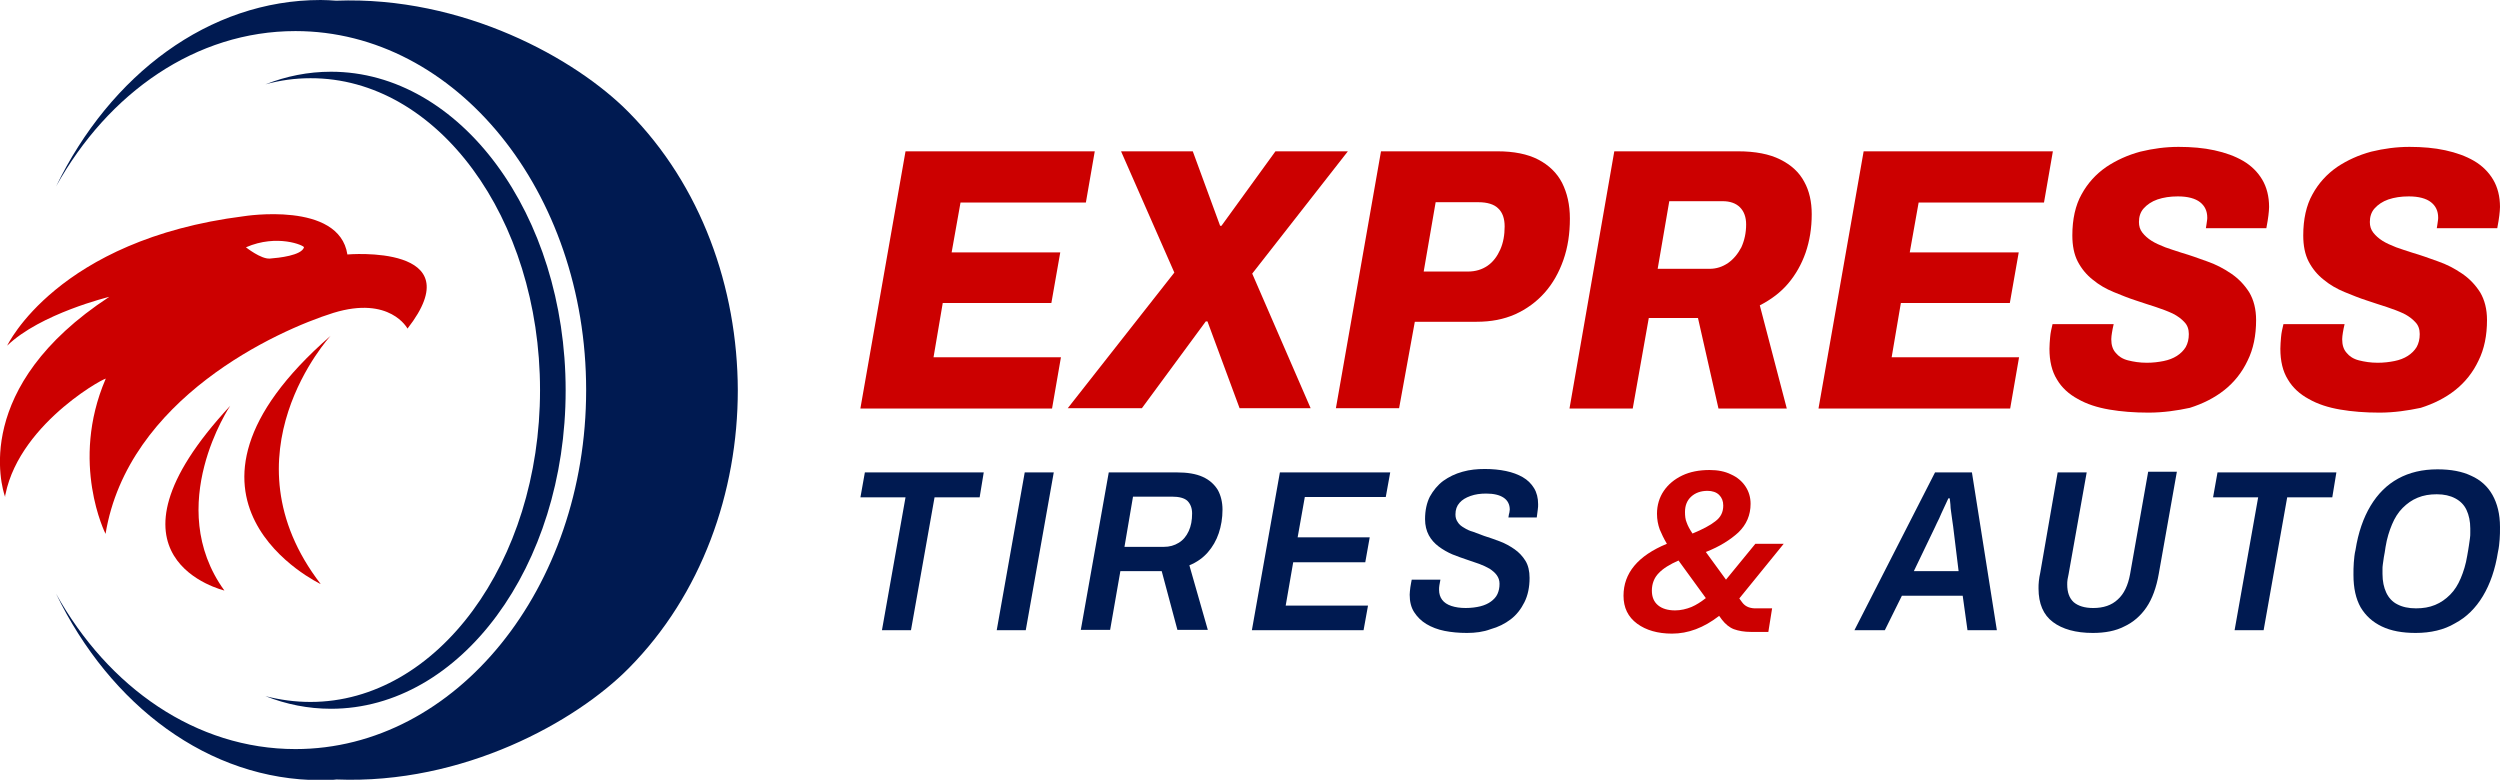
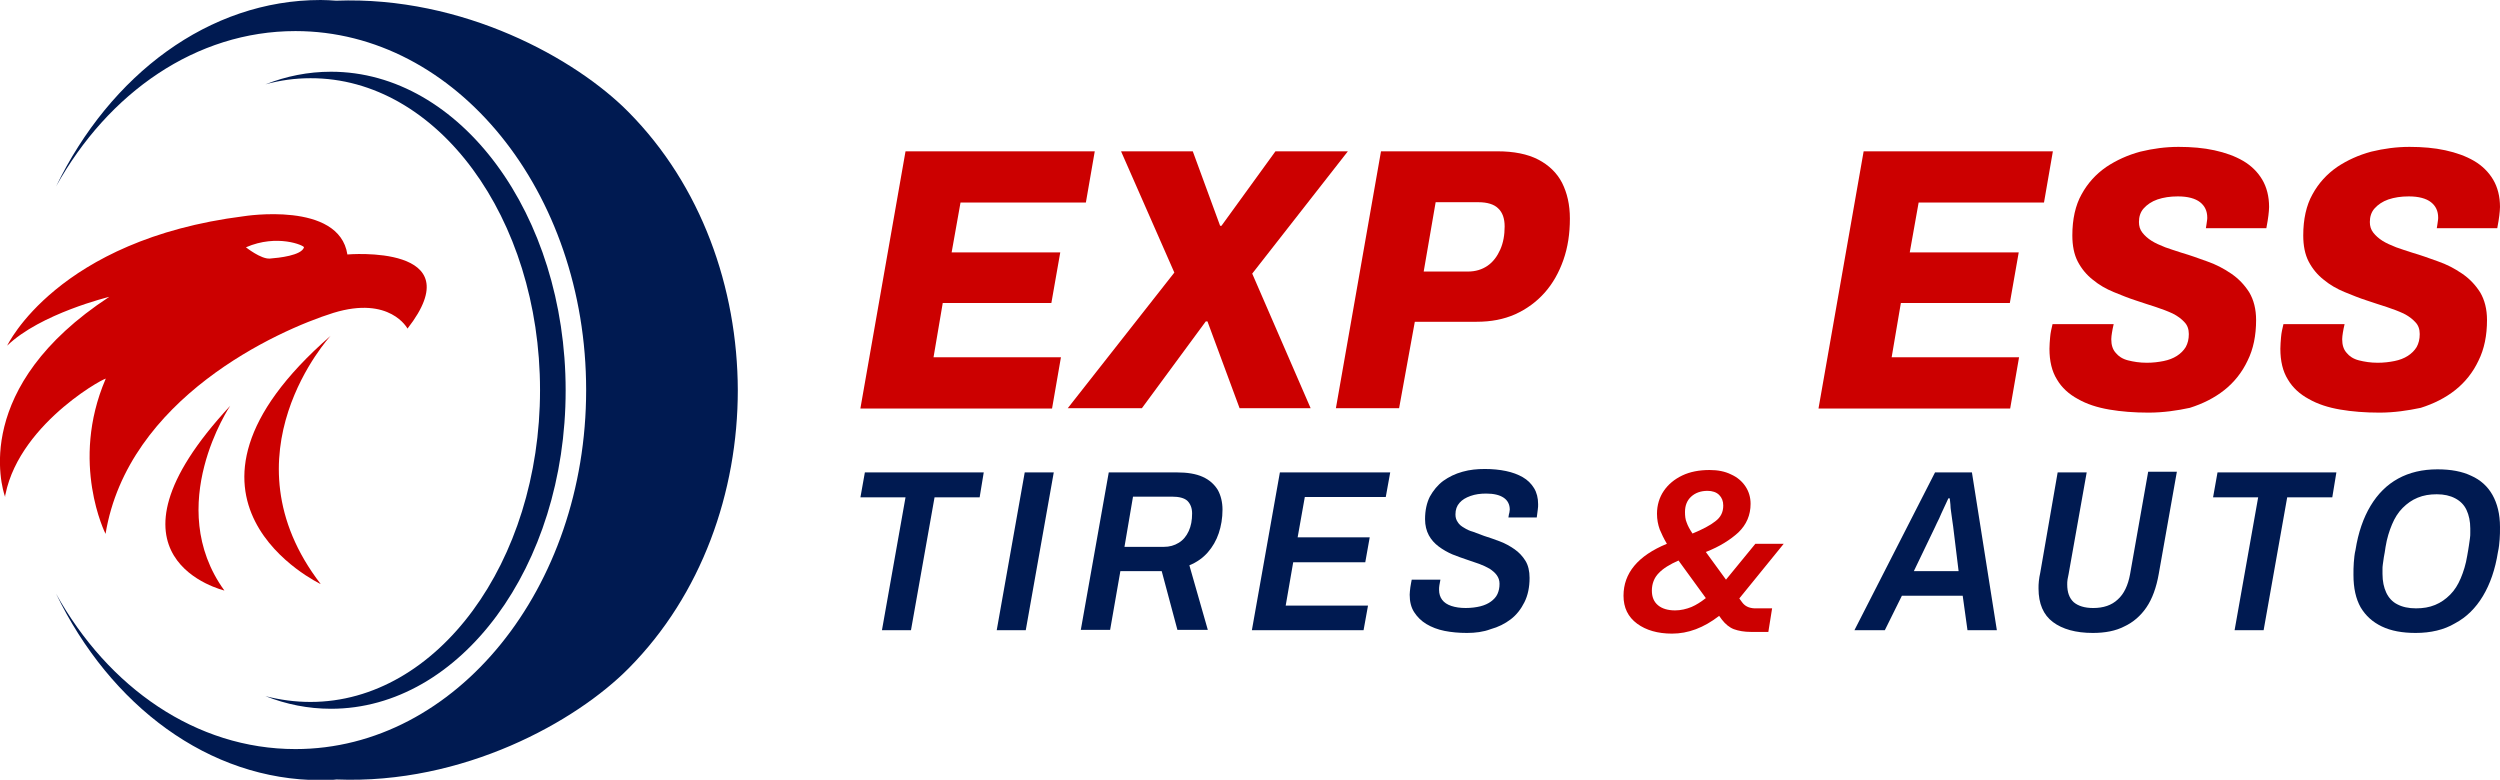
<svg xmlns="http://www.w3.org/2000/svg" version="1.1" id="Layer_1" x="0px" y="0px" viewBox="0 0 731.9 228.3" style="enable-background:new 0 0 731.9 228.3;" xml:space="preserve">
  <style type="text/css">
	.st0{fill:#CC0000;}
	.st1{fill:#001A51;}
	.st2{fill-rule:evenodd;clip-rule:evenodd;fill:#001A51;}
	.st3{fill:#F9F9F9;}
	.st4{fill-rule:evenodd;clip-rule:evenodd;fill:#FFFFFF;}
	.st5{fill:#FFFFFF;}
	.st6{fill-rule:evenodd;clip-rule:evenodd;}
	.st7{fill-rule:evenodd;clip-rule:evenodd;fill:#F9F9F9;}
	.st8{fill-rule:evenodd;clip-rule:evenodd;fill:#CC0000;}
</style>
  <g>
    <g>
      <g>
        <path class="st2" d="M158.1,114.2c0,50.4-30.1,91.3-67.2,91.3c-4.5,0-8.9-0.6-13.2-1.7c6.1,2.4,12.5,3.7,19.2,3.7     c37.9,0,68.7-41.7,68.7-93.2c0-51.5-30.8-93.3-68.7-93.3c-6.7,0-13.1,1.3-19.2,3.7c4.3-1.2,8.7-1.8,13.2-1.8     C128,22.8,158.1,63.7,158.1,114.2z" />
        <path class="st2" d="M184,32.8c-15.4-15.6-48.4-34-85.6-32.6C96.9,0.1,95.4,0,93.9,0C61.1,0,32.3,21.9,16.4,54.6     c15.3-27.5,41-45.5,70.1-45.5c47,0,85.1,47,85.1,105.1c0,58-38.1,105.1-85.1,105.1c-29.1,0-54.8-18-70.1-45.5     c15.9,32.8,44.7,54.6,77.5,54.6c1.5,0,3.1,0,4.6-0.2c37.2,1.5,70.2-17,85.6-32.6c21.3-21.5,31.9-51.5,31.9-81.4     C215.9,84.2,205.3,54.3,184,32.8z" />
      </g>
      <g>
        <g>
          <path class="st0" d="M96.8,98.3c0,0-32.1,34.8-2.9,72.7C93.9,171,41.7,146.3,96.8,98.3z" />
          <path class="st0" d="M67.4,118.8c0,0-19.7,29.2-1.7,54.1C65.7,172.8,25.7,163.7,67.4,118.8z" />
          <path class="st0" d="M1.5,145.5c0-0.3,0-0.5,0.1-0.8C6,123.1,32.9,109.3,30.9,111c-10.5,24.5,0,45.3,0,45.3      c6.5-39.6,50.1-59.5,66.7-64.7c16.6-5.1,21.7,4.6,21.7,4.6c19.4-24.9-17.6-21.7-17.6-21.7c-2.4-15.7-30.3-11.2-30.3-11.2      c-54.7,6.9-69.3,37.9-69.3,37.9C11.8,91.8,32,86.9,32,86.9C-8.2,113.2,0.4,142.4,1.5,145.5z M72,72.4c9.2-4,17.1-0.5,17,0      c-0.7,2.4-7.4,3.1-10,3.3C76.4,75.9,72,72.4,72,72.4z" />
        </g>
      </g>
    </g>
    <g>
      <g>
        <path class="st0" d="M251.9,119.5l13.2-75.2h55.4l-2.6,15h-36.7l-2.6,14.6h31.8l-2.6,14.8H276l-2.7,15.9h37.3l-2.6,15H251.9z" />
        <path class="st0" d="M312.6,119.5l31.2-39.7l-15.6-35.5h21l8,21.8h0.4l15.8-21.8h21.2l-28,35.8l17.1,39.4h-20.8l-9.4-25.4h-0.5     l-18.7,25.4H312.6z" />
        <path class="st0" d="M391.1,119.5l13.2-75.2h34.1c4.8,0,8.8,0.8,11.9,2.4c3.1,1.6,5.5,3.9,7,6.8c1.5,3,2.3,6.4,2.3,10.5     c0,4.4-0.6,8.4-1.9,12.1c-1.3,3.7-3.1,6.9-5.5,9.6c-2.4,2.7-5.3,4.8-8.6,6.3c-3.4,1.5-7.1,2.2-11.3,2.2h-18.1l-4.6,25.3H391.1z      M416.8,79.5h12.9c2.3,0,4.2-0.6,5.8-1.7c1.6-1.1,2.8-2.7,3.7-4.7c0.9-2,1.3-4.3,1.3-6.8c0-2.3-0.6-4.1-1.9-5.3     c-1.2-1.2-3.2-1.8-5.8-1.8h-12.5L416.8,79.5z" />
-         <path class="st0" d="M459.5,119.5l13.1-75.2h36.2c5.1,0,9.2,0.8,12.4,2.4c3.2,1.6,5.5,3.7,7,6.5c1.5,2.7,2.2,5.9,2.2,9.5     c0,4.1-0.6,7.8-1.8,11.3c-1.2,3.4-2.9,6.4-5.1,9s-5,4.7-8.3,6.4l7.9,30.2h-20l-6-26.5h-14.4l-4.7,26.5H459.5z M485.3,78.7h15.2     c2,0,3.8-0.6,5.4-1.7c1.6-1.1,2.9-2.7,3.9-4.6c0.9-2,1.4-4.2,1.4-6.7c0-2.1-0.6-3.8-1.8-5c-1.2-1.2-2.9-1.8-5.1-1.8h-15.6     L485.3,78.7z" />
        <path class="st0" d="M532.4,119.5l13.2-75.2H601l-2.6,15h-36.7l-2.6,14.6H591l-2.6,14.8h-31.9l-2.7,15.9h37.3l-2.6,15H532.4z" />
        <path class="st0" d="M629,120.8c-4.2,0-8-0.3-11.5-0.9s-6.6-1.6-9.2-3.1c-2.6-1.4-4.7-3.3-6.1-5.7c-1.5-2.4-2.2-5.4-2.2-9     c0-1,0.1-2.2,0.2-3.4c0.1-1.3,0.4-2.5,0.7-3.8h17.9c-0.2,0.9-0.4,1.8-0.5,2.5c-0.1,0.7-0.2,1.3-0.2,1.9c0,1.7,0.4,3,1.3,4     c0.8,1,2,1.8,3.6,2.2c1.6,0.4,3.4,0.7,5.5,0.7c1.8,0,3.4-0.2,4.9-0.5c1.5-0.3,2.8-0.8,3.9-1.5c1.1-0.7,2-1.6,2.6-2.6     c0.6-1.1,0.9-2.3,0.9-3.8c0-1.4-0.4-2.6-1.3-3.5c-0.8-0.9-2-1.8-3.4-2.5c-1.5-0.7-3.1-1.3-4.9-1.9c-1.8-0.6-3.8-1.2-5.8-1.9     c-2.2-0.7-4.4-1.6-6.6-2.5c-2.2-0.9-4.3-2.1-6.1-3.6c-1.8-1.4-3.3-3.2-4.4-5.3c-1.1-2.1-1.6-4.7-1.6-7.7c0-4.7,0.9-8.8,2.7-12     c1.8-3.3,4.2-5.9,7.2-8c3-2,6.3-3.5,10-4.5c3.7-0.9,7.4-1.4,11.2-1.4c3.8,0,7.3,0.3,10.5,1c3.2,0.7,6,1.7,8.4,3.1     c2.4,1.4,4.3,3.3,5.6,5.5s2,4.9,2,8c0,0.7-0.1,1.6-0.2,2.5c-0.1,0.9-0.3,2.1-0.6,3.7h-17.7c0.1-0.9,0.3-1.6,0.3-2     c0.1-0.5,0.1-0.9,0.1-1.1c0-1.9-0.7-3.4-2.1-4.5c-1.4-1.1-3.6-1.7-6.5-1.7c-2.3,0-4.2,0.3-6,0.9c-1.7,0.6-3,1.5-4,2.6     s-1.4,2.5-1.4,4c0,1.2,0.3,2.2,1,3.1c0.7,0.9,1.6,1.7,2.7,2.4c1.1,0.7,2.5,1.3,4,1.9c1.5,0.5,3.1,1.1,4.8,1.6     c2.4,0.7,4.9,1.6,7.4,2.5c2.6,0.9,4.9,2.1,7.1,3.6c2.2,1.5,3.9,3.3,5.3,5.5c1.3,2.2,2,4.9,2,8.1c0,4.5-0.8,8.5-2.5,11.9     c-1.6,3.4-3.9,6.3-6.8,8.6c-2.9,2.3-6.3,4-10.1,5.2C637.4,120.2,633.3,120.8,629,120.8z" />
        <path class="st0" d="M696.6,120.8c-4.2,0-8-0.3-11.5-0.9s-6.6-1.6-9.2-3.1c-2.6-1.4-4.7-3.3-6.1-5.7c-1.5-2.4-2.2-5.4-2.2-9     c0-1,0.1-2.2,0.2-3.4c0.1-1.3,0.4-2.5,0.7-3.8h17.9c-0.2,0.9-0.4,1.8-0.5,2.5c-0.1,0.7-0.2,1.3-0.2,1.9c0,1.7,0.4,3,1.3,4     c0.8,1,2,1.8,3.6,2.2c1.6,0.4,3.4,0.7,5.5,0.7c1.8,0,3.4-0.2,4.9-0.5c1.5-0.3,2.8-0.8,3.9-1.5c1.1-0.7,2-1.6,2.6-2.6     c0.6-1.1,0.9-2.3,0.9-3.8c0-1.4-0.4-2.6-1.3-3.5c-0.8-0.9-2-1.8-3.4-2.5c-1.5-0.7-3.1-1.3-4.9-1.9c-1.8-0.6-3.8-1.2-5.8-1.9     c-2.2-0.7-4.4-1.6-6.6-2.5c-2.2-0.9-4.3-2.1-6.1-3.6c-1.8-1.4-3.3-3.2-4.4-5.3c-1.1-2.1-1.6-4.7-1.6-7.7c0-4.7,0.9-8.8,2.7-12     c1.8-3.3,4.2-5.9,7.2-8c3-2,6.3-3.5,10-4.5c3.7-0.9,7.4-1.4,11.2-1.4c3.8,0,7.3,0.3,10.5,1c3.2,0.7,6,1.7,8.4,3.1     c2.4,1.4,4.3,3.3,5.6,5.5s2,4.9,2,8c0,0.7-0.1,1.6-0.2,2.5c-0.1,0.9-0.3,2.1-0.6,3.7h-17.7c0.1-0.9,0.3-1.6,0.3-2     c0.1-0.5,0.1-0.9,0.1-1.1c0-1.9-0.7-3.4-2.1-4.5c-1.4-1.1-3.6-1.7-6.5-1.7c-2.3,0-4.2,0.3-6,0.9c-1.7,0.6-3,1.5-4,2.6     s-1.4,2.5-1.4,4c0,1.2,0.3,2.2,1,3.1c0.7,0.9,1.6,1.7,2.7,2.4c1.1,0.7,2.5,1.3,4,1.9c1.5,0.5,3.1,1.1,4.8,1.6     c2.4,0.7,4.9,1.6,7.4,2.5c2.6,0.9,4.9,2.1,7.1,3.6c2.2,1.5,3.9,3.3,5.3,5.5c1.3,2.2,2,4.9,2,8.1c0,4.5-0.8,8.5-2.5,11.9     c-1.6,3.4-3.9,6.3-6.8,8.6c-2.9,2.3-6.3,4-10.1,5.2C704.9,120.2,700.9,120.8,696.6,120.8z" />
      </g>
      <g>
        <path class="st1" d="M258.2,184.5l6.9-38.9h-13.2l1.3-7.3h34.8l-1.2,7.3h-13.2l-6.9,38.9H258.2z" />
        <path class="st1" d="M291.8,184.5l8.2-46.2h8.5l-8.2,46.2H291.8z" />
        <path class="st1" d="M316.4,184.5l8.2-46.2h19.9c3.1,0,5.6,0.4,7.6,1.3c2,0.9,3.4,2.2,4.4,3.8c0.9,1.6,1.4,3.6,1.4,5.8     c0,2.5-0.4,4.8-1.1,6.9c-0.7,2.1-1.8,4-3.2,5.6c-1.4,1.6-3.2,2.9-5.4,3.8l5.4,18.9h-8.9l-4.6-17.2H328l-3,17.2H316.4z      M329.2,160.1h11.5c1.7,0,3.1-0.4,4.4-1.2c1.3-0.8,2.2-1.9,2.9-3.4c0.7-1.5,1-3.2,1-5.2c0-1.6-0.5-2.8-1.4-3.7     c-0.9-0.8-2.4-1.2-4.4-1.2h-11.5L329.2,160.1z" />
        <path class="st1" d="M366.5,184.5l8.2-46.2h32.3l-1.3,7.2h-23.7l-2.1,11.8h21.1l-1.3,7.3h-21.1l-2.2,12.7h24.1l-1.3,7.2H366.5z" />
        <path class="st1" d="M429.5,185.3c-2.4,0-4.6-0.2-6.6-0.6c-2-0.4-3.8-1.1-5.3-2c-1.5-0.9-2.7-2.1-3.6-3.5     c-0.9-1.4-1.3-3.1-1.3-5.1c0-0.6,0.1-1.3,0.2-2.2c0.1-0.8,0.3-1.6,0.4-2.2h8.4c-0.1,0.6-0.2,1.1-0.3,1.6c-0.1,0.5-0.1,1-0.1,1.4     c0,1.1,0.3,2.1,0.9,2.9c0.6,0.8,1.5,1.4,2.7,1.8c1.2,0.4,2.6,0.6,4.2,0.6s3.1-0.2,4.3-0.5c1.2-0.3,2.3-0.8,3.1-1.4     s1.5-1.3,1.9-2.2c0.4-0.9,0.6-1.8,0.6-3c0-1-0.3-1.8-0.8-2.5c-0.5-0.7-1.2-1.3-2.1-1.9c-0.9-0.5-1.9-1-3-1.4     c-1.1-0.4-2.3-0.8-3.5-1.2c-1.5-0.5-2.9-1-4.4-1.6c-1.4-0.6-2.8-1.4-4-2.3c-1.2-0.9-2.2-2-2.9-3.3c-0.7-1.3-1.1-2.9-1.1-4.7     c0-2.6,0.5-4.8,1.4-6.6c1-1.8,2.3-3.4,3.9-4.6c1.7-1.2,3.5-2.1,5.7-2.7c2.1-0.6,4.3-0.8,6.5-0.8s4.3,0.2,6.2,0.6     c1.9,0.4,3.5,1,4.9,1.8c1.4,0.8,2.5,1.9,3.3,3.2c0.8,1.3,1.2,2.9,1.2,4.7c0,0.5,0,1-0.1,1.6c-0.1,0.6-0.2,1.4-0.3,2.3h-8.3     c0.1-0.7,0.2-1.2,0.3-1.5c0-0.3,0.1-0.6,0.1-0.8c0-1.5-0.6-2.7-1.8-3.5c-1.2-0.8-2.9-1.2-5.1-1.2c-1.7,0-3.2,0.2-4.6,0.7     c-1.4,0.5-2.4,1.1-3.2,2c-0.8,0.9-1.2,2-1.2,3.4c0,0.9,0.2,1.6,0.7,2.3c0.4,0.7,1.1,1.2,1.8,1.6c0.8,0.5,1.6,0.9,2.7,1.2     c1,0.4,2.1,0.8,3.2,1.2c1.5,0.5,3.1,1,4.6,1.6c1.6,0.6,3,1.4,4.3,2.3c1.3,0.9,2.4,2.1,3.2,3.4c0.8,1.3,1.2,3,1.2,5     c0,2.7-0.5,5.1-1.5,7.1c-1,2-2.3,3.7-4,5c-1.7,1.3-3.7,2.3-5.9,2.9C434.3,185,431.9,185.3,429.5,185.3z" />
        <path class="st1" d="M542.9,184.5l23.6-46.2h10.8l7.3,46.2h-8.6l-1.4-10.1h-17.8l-5,10.1H542.9z M560.3,167.2h13.1l-1.6-13.1     c-0.1-0.7-0.2-1.4-0.3-2.1c-0.1-0.7-0.2-1.4-0.3-2.2c-0.1-0.7-0.2-1.4-0.2-2.1c-0.1-0.7-0.1-1.3-0.2-1.8h-0.4     c-0.4,0.8-0.8,1.7-1.3,2.8c-0.5,1.1-1,2.1-1.4,3.1c-0.5,1-0.9,1.8-1.2,2.5L560.3,167.2z" />
        <path class="st1" d="M612.7,185.3c-5,0-8.9-1.1-11.7-3.2c-2.8-2.1-4.2-5.4-4.2-9.8c0-0.7,0-1.4,0.1-2.2c0.1-0.8,0.2-1.6,0.4-2.4     l5.1-29.4h8.5l-5.3,29.8c-0.1,0.5-0.2,1-0.3,1.5c-0.1,0.6-0.1,1.1-0.1,1.5c0,2.3,0.6,4,1.9,5.2c1.3,1.1,3.2,1.7,5.7,1.7     c3,0,5.4-0.8,7.2-2.5c1.8-1.6,3-4.1,3.6-7.4l5.3-30h8.4l-5.3,29.9c-0.7,4-1.9,7.3-3.6,9.8c-1.7,2.5-3.9,4.4-6.5,5.6     C619.4,184.7,616.3,185.3,612.7,185.3z" />
        <path class="st1" d="M654.2,184.5l6.9-38.9h-13.2l1.3-7.3H684l-1.2,7.3h-13.2l-6.9,38.9H654.2z" />
        <path class="st1" d="M707.2,185.3c-3.9,0-7.2-0.6-9.9-1.9c-2.7-1.3-4.7-3.1-6.2-5.6c-1.4-2.5-2.1-5.6-2.1-9.5     c0-1.2,0-2.4,0.1-3.6c0.1-1.2,0.2-2.5,0.5-3.7c0.8-5.1,2.3-9.4,4.4-12.9c2.1-3.5,4.8-6.2,8.1-8c3.3-1.8,7.1-2.7,11.5-2.7     c3.9,0,7.2,0.6,9.9,1.9c2.7,1.2,4.8,3.1,6.2,5.6c1.4,2.5,2.2,5.6,2.2,9.4c0,1.2,0,2.4-0.1,3.6c-0.1,1.2-0.2,2.4-0.5,3.7     c-0.8,5.1-2.3,9.4-4.4,12.9s-4.8,6.2-8.2,8C715.5,184.4,711.6,185.3,707.2,185.3z M707.3,178.1c2.1,0,3.9-0.3,5.6-1     c1.7-0.7,3.1-1.7,4.4-3c1.3-1.3,2.3-2.9,3.1-4.8c0.8-1.9,1.5-4.1,1.9-6.6c0.2-1.2,0.4-2.2,0.5-3c0.1-0.8,0.2-1.5,0.3-2.1     c0.1-0.6,0.1-1.1,0.1-1.6c0-0.5,0-0.9,0-1.3c0-2.1-0.4-3.9-1.1-5.4c-0.7-1.5-1.8-2.6-3.3-3.4c-1.5-0.8-3.3-1.2-5.4-1.2     c-2.1,0-3.9,0.3-5.6,1c-1.7,0.7-3.1,1.7-4.4,3s-2.3,2.9-3.1,4.8c-0.8,1.9-1.5,4.1-1.9,6.6c-0.2,1.2-0.3,2.2-0.5,3     c-0.1,0.8-0.2,1.5-0.3,2.1c-0.1,0.6-0.1,1.1-0.1,1.5c0,0.5,0,0.9,0,1.3c0,2.2,0.4,4,1.1,5.5c0.7,1.5,1.8,2.7,3.2,3.4     C703.3,177.7,705.1,178.1,707.3,178.1z" />
        <path class="st0" d="M510,176.3l-0.8-1.1l13-16h-8.3l-8.6,10.5l-5.9-8.1c4.1-1.6,7.2-3.6,9.5-5.7c2.4-2.3,3.6-5.1,3.6-8.4     c0-1.9-0.5-3.6-1.5-5.1c-1-1.5-2.4-2.7-4.2-3.5c-1.8-0.9-3.9-1.3-6.3-1.3c-3,0-5.7,0.5-8,1.6c-2.3,1.1-4.1,2.6-5.4,4.5     c-1.3,1.9-2,4.2-2,6.7c0,1.7,0.3,3.2,0.8,4.6c0.5,1.2,1.2,2.7,2.1,4.2c-8.5,3.5-12.7,8.6-12.7,15.2c0,3.5,1.3,6.2,4,8.2     c2.6,1.9,6,2.9,10.2,2.9c4.7,0,9.3-1.7,13.8-5.2l0.8,1.1c1,1.3,2.2,2.3,3.5,2.8c1.4,0.5,3,0.8,5,0.8h5.1l1.1-6.9h-5.2     C511.9,178,510.8,177.4,510,176.3z M495.1,145.4c1.2-1.1,2.8-1.7,4.8-1.7c1.4,0,2.6,0.4,3.4,1.2c0.8,0.8,1.2,1.8,1.2,3.1     c0,1.9-0.7,3.4-2.3,4.6c-1.5,1.2-3.8,2.4-6.7,3.6c-0.8-1.2-1.4-2.3-1.7-3.2c-0.4-0.9-0.5-2-0.5-3.1     C493.3,148,493.9,146.5,495.1,145.4L495.1,145.4z M495.2,177.7c-1.5,0.6-3.1,1-4.8,1c-2.1,0-3.8-0.5-5-1.5     c-1.2-1-1.8-2.4-1.8-4.3c0-2,0.7-3.8,2-5.1c1.3-1.4,3.3-2.6,5.8-3.7l8,11C498,176.2,496.6,177.1,495.2,177.7z" />
      </g>
    </g>
  </g>
</svg>